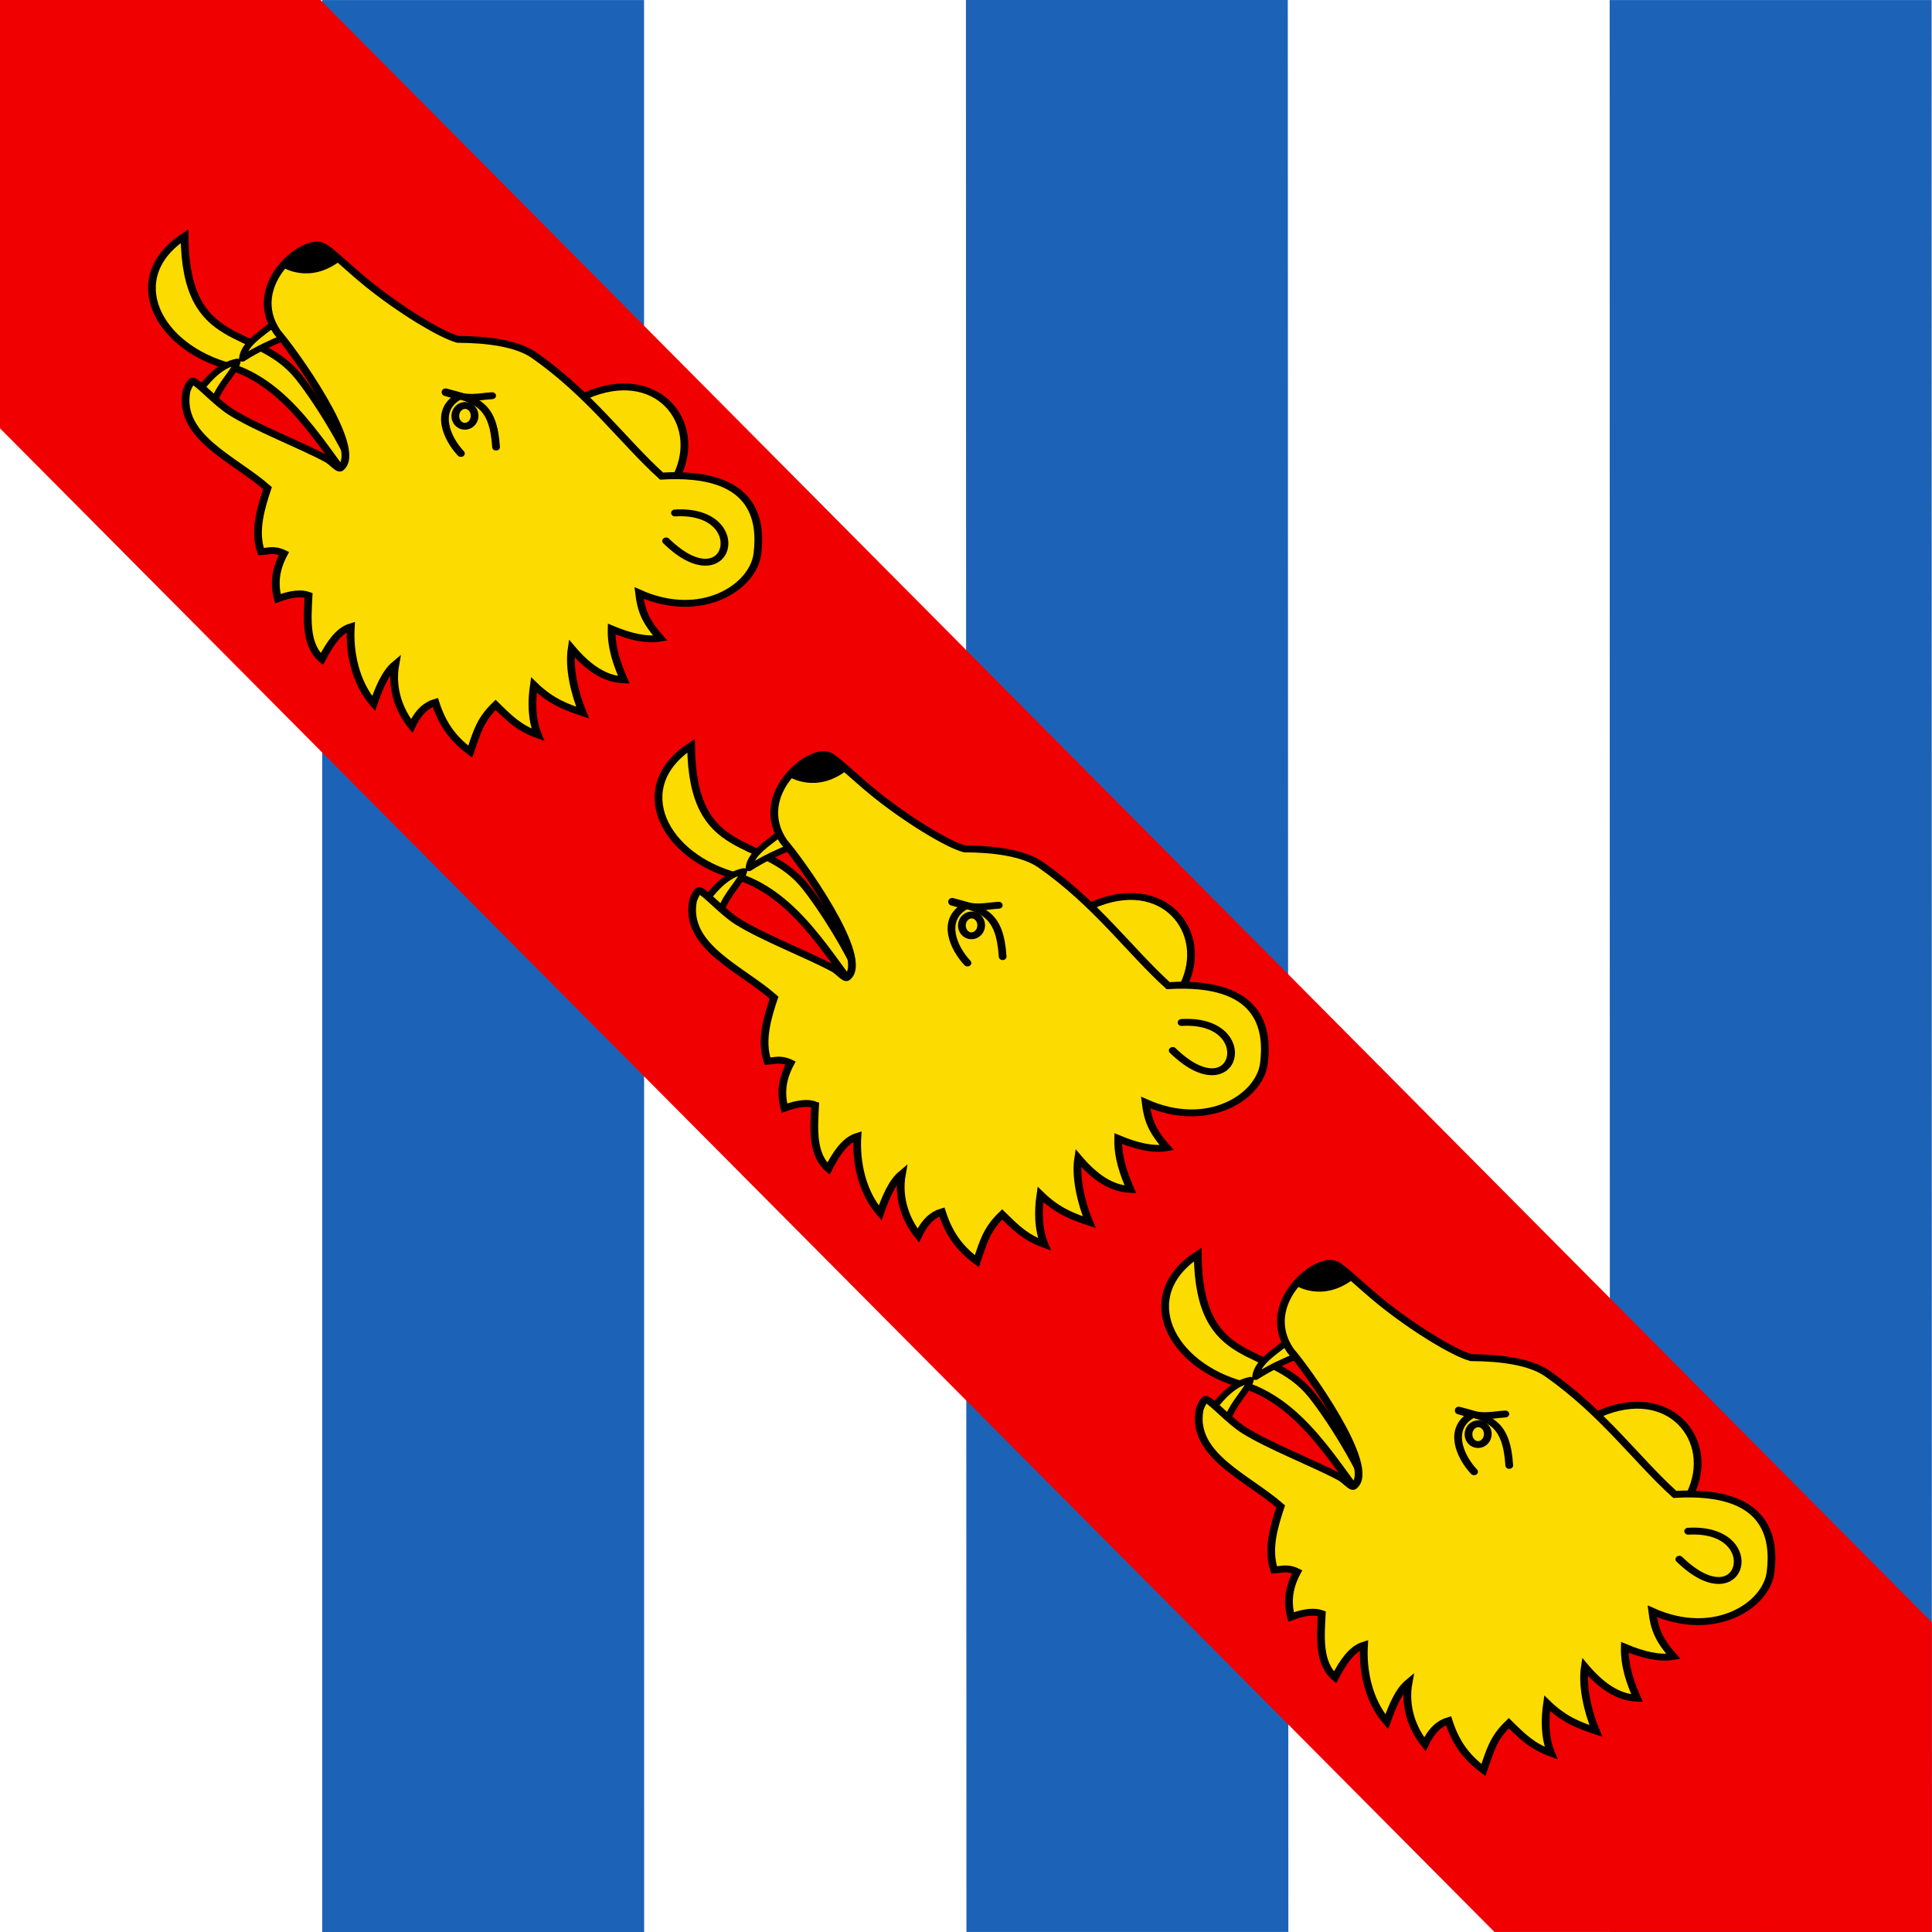
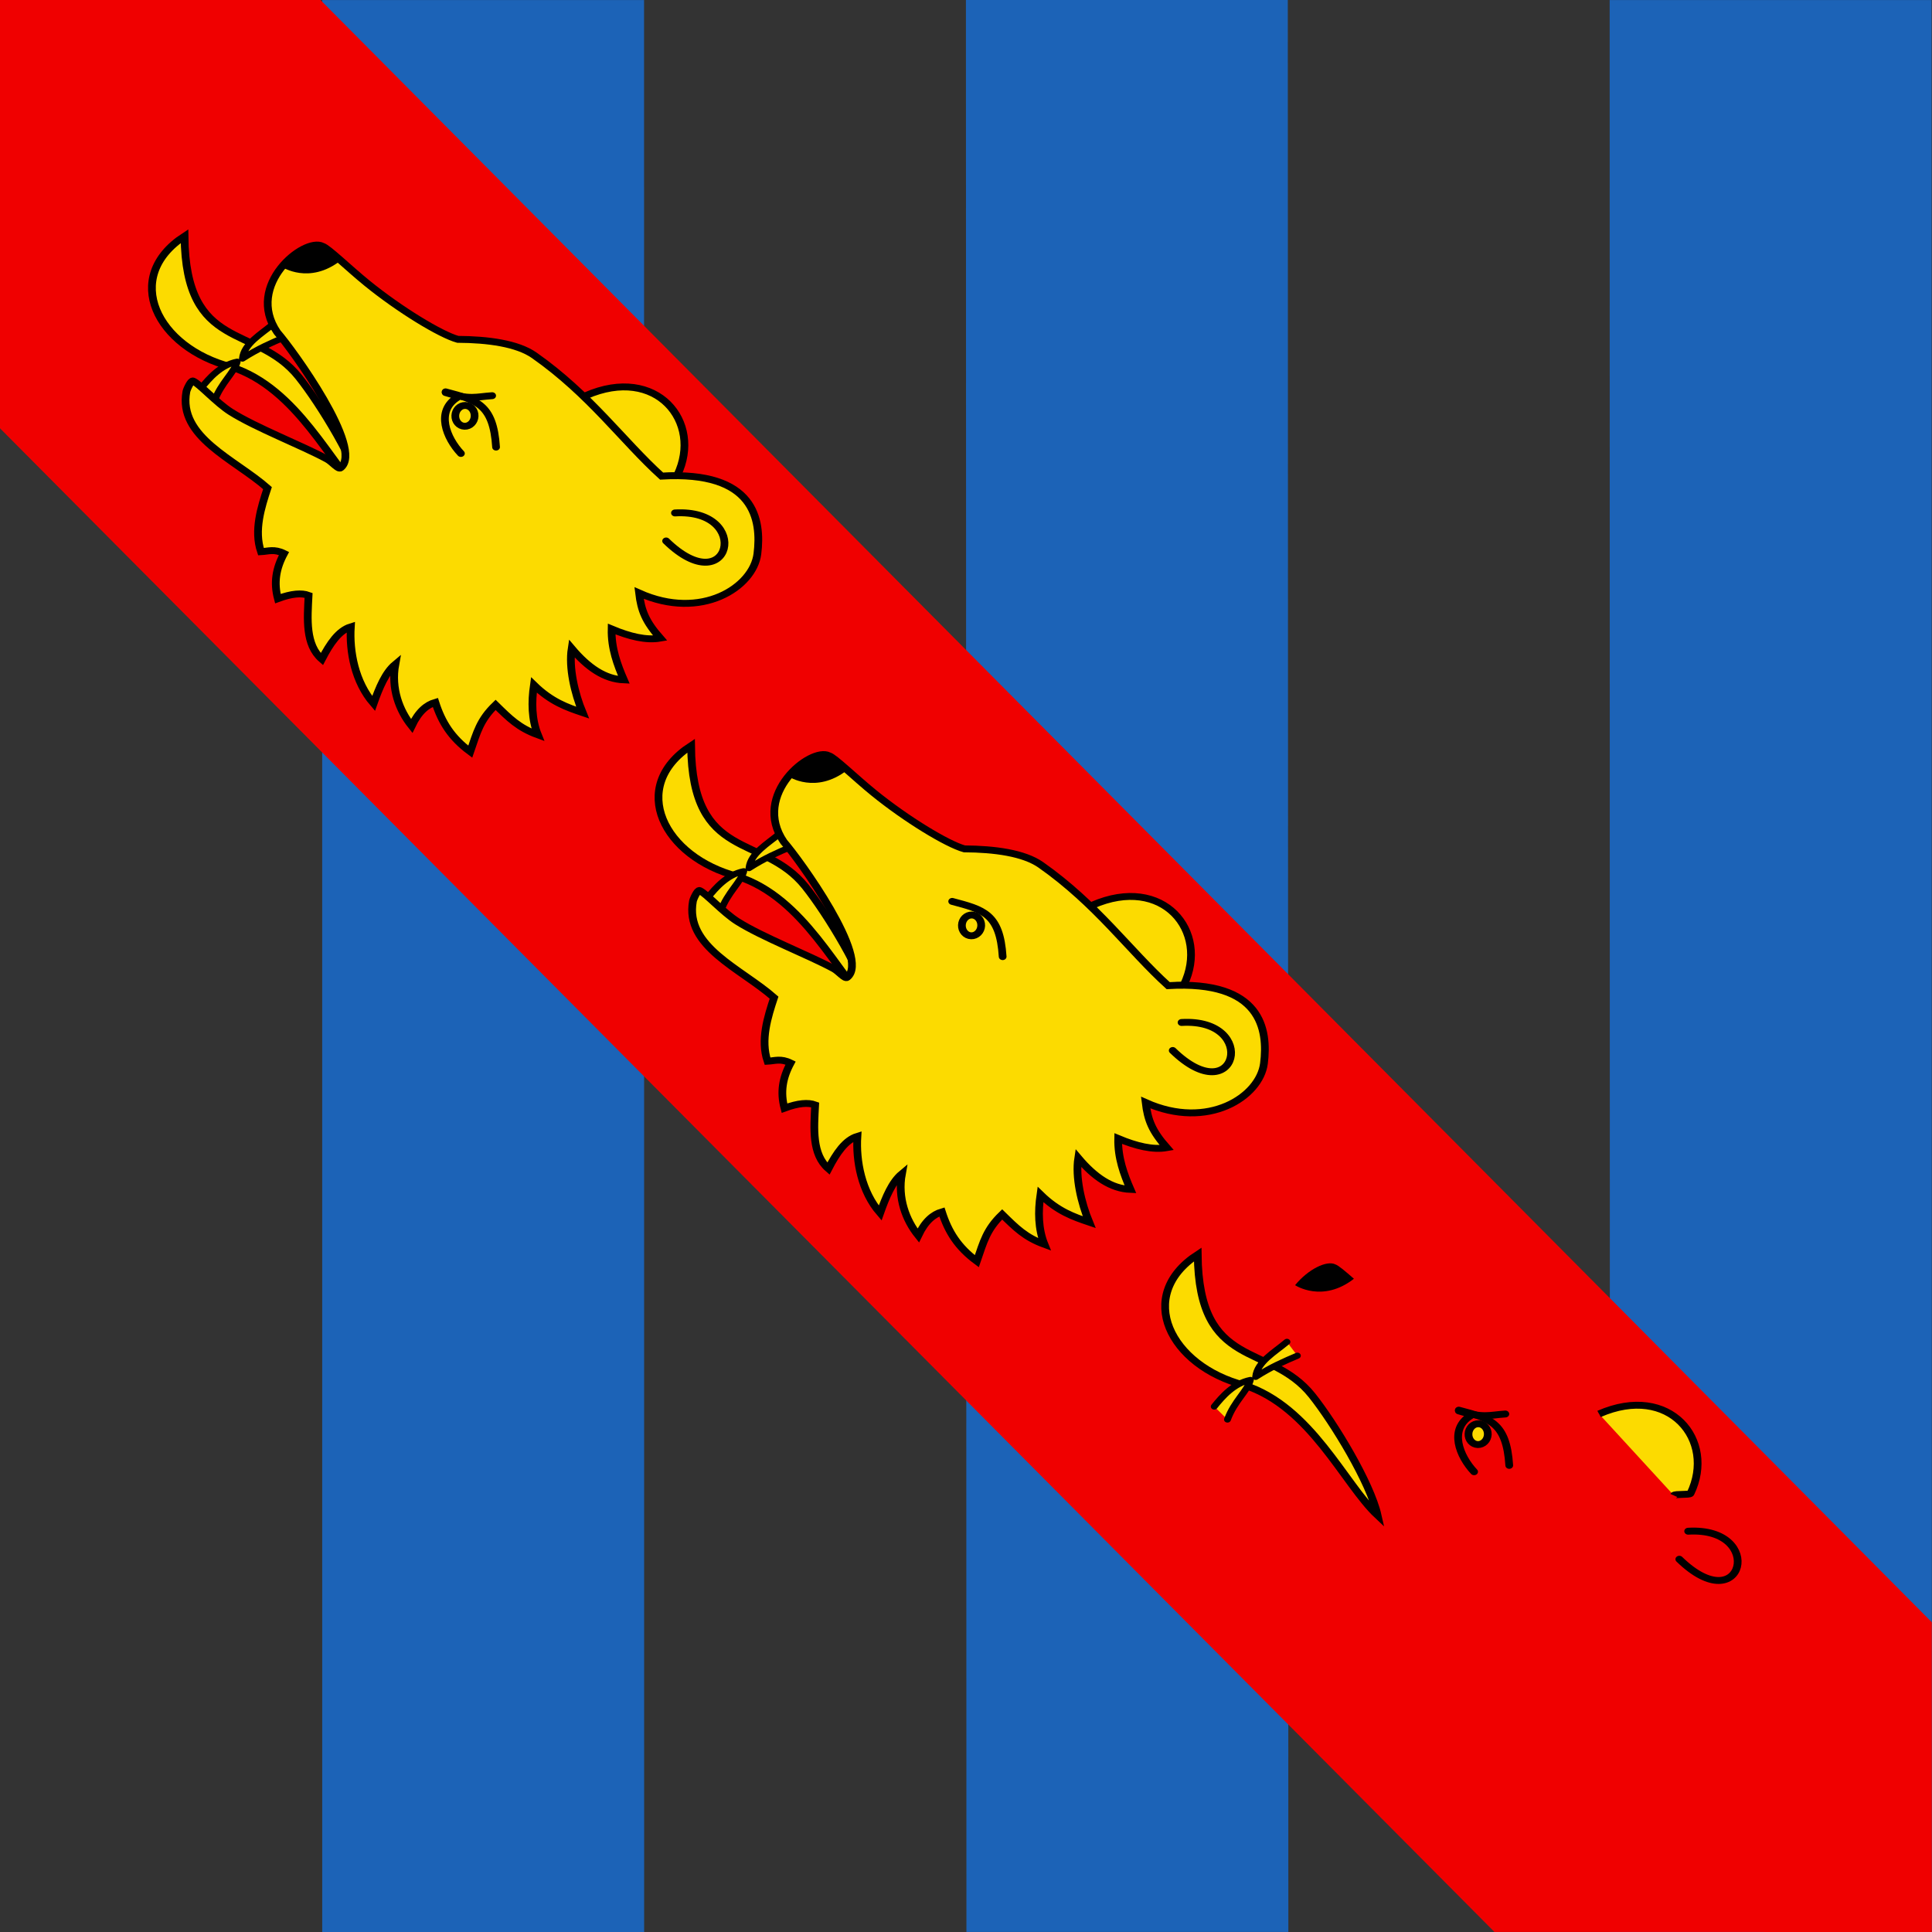
<svg xmlns="http://www.w3.org/2000/svg" xmlns:ns1="http://sodipodi.sourceforge.net/DTD/sodipodi-0.dtd" xmlns:ns2="http://www.inkscape.org/namespaces/inkscape" version="1.1" id="svg2" width="2000" height="2000" viewBox="0 0 2000 2000" ns1:docname="CHE Ursins Flag.svg" ns2:version="0.92.3 (2405546, 2018-03-11)">
  <rect x="0" y="0" width="2000" height="2000" fill="#333333" stroke="none" />
  <defs id="defs6" />
  <ns1:namedview pagecolor="#ffffff" bordercolor="#666666" borderopacity="1" objecttolerance="10" gridtolerance="10" guidetolerance="10" ns2:pageopacity="0" ns2:pageshadow="2" ns2:window-width="1920" ns2:window-height="1017" id="namedview4" showgrid="false" ns2:zoom="0.3657925" ns2:cx="1409.8876" ns2:cy="647.02152" ns2:window-x="-8" ns2:window-y="-8" ns2:window-maximized="1" ns2:current-layer="svg2" />
  <g style="stroke-width:0.27" transform="matrix(3.92,0,0,3.492,-19.288,-17.181)" id="g956">
-     <path ns1:nodetypes="ccccc" style="fill:#ffffff;stroke-width:0.27" ns2:connector-curvature="0" d="M 515.088,577.652 4.92,577.655 4.92,4.92 H 515.1 Z" id="path831" />
    <path ns1:nodetypes="cccccccccccccccccc" style="fill:#1c63b7;stroke:none;stroke-width:1.324" ns2:connector-curvature="0" d="m 90.002,4.926 0.009,572.737 85.017,-0.011 L 175.003,4.929 H 90.002 Z m 170,0 0.133,572.723 85.017,-0.011 L 345.003,4.918 h -85.001 z m 170,0 0.065,572.739 85.022,-0.013 L 515.005,4.936 h -85.002 z" id="path833" />
    <path ns1:nodetypes="ccccccc" style="fill:#f00000;stroke:none;stroke-width:1.324" ns2:connector-curvature="0" d="m 4.92,4.92 v 126.97 l 394.659,445.758 115.509,0.004 -0.017,-91.823 L 89.54,4.91 Z" id="path835" />
    <g style="stroke-width:0.27" transform="matrix(0.851,0.028,-0.028,0.851,10.374,24.547)" id="g903">
      <g style="stroke:#000000;stroke-width:0.27" id="g855">
        <g style="fill:#fcdb00;stroke-width:0.27" id="g843">
          <path style="stroke-width:2.399;stroke-miterlimit:4;stroke-dasharray:none" ns2:connector-curvature="0" d="m 341.84,281.01 c 21.592,-11.506 36.573,8.022 29.271,26.709 -0.234,0.6 -4.872,0.289 -5.154,0.89 M 215.6,229.61 c -19.081,14.956 -7.258,39.088 15.913,45 20.956,6.755 32.193,33.439 42.848,43.942 -2.678,-11.346 -14.575,-31.69 -21.71,-41.07 -13.855,-18.209 -35.366,-7.229 -37.051,-47.872 z" id="path837" />
          <path style="stroke-width:2.128;stroke-linecap:round;stroke-linejoin:round;stroke-miterlimit:4;stroke-dasharray:none" ns2:connector-curvature="0" d="m 247.65,263.82 c -3.851,2.009 -7.796,4.035 -12.685,7.791 0.318,-5.234 5.565,-8.719 9.295,-12.502 m -21.79,23.261 c 2.381,-3.587 5.838,-8.325 10.894,-9.615 -0.757,3.844 -4.755,7.497 -6.646,13.997" id="path839" />
          <path style="stroke-width:2.399;stroke-miterlimit:4;stroke-dasharray:none" ns2:connector-curvature="0" d="m 258.43,231.69 c 1.754,0.547 8.409,7.399 14.29,12.417 10.444,8.913 23.369,17.128 28.775,18.615 9.313,-0.245 18.487,0.81 23.893,4.791 17.82,13.121 28.448,28.922 40.851,40.726 28.851,-2.852 31.51,14.217 30.58,26.097 -0.905,11.581 -16.553,23.896 -36.227,14.807 0.866,6.15 2.337,9.849 7.064,15.484 -4.298,0.997 -9.49,-0.241 -15.161,-2.678 0.083,6.75 2.192,12.395 4.387,17.581 -5.94,-0.068 -11.284,-3.891 -16.548,-10.419 -0.702,6.72 1.398,15.505 4.129,22.226 -4.914,-1.686 -9.834,-3.409 -15.42,-9.129 -0.573,5.97 -0.31,12.016 1.808,17.323 -6.032,-2.25 -8.969,-5.387 -13.451,-10 -4.659,5.378 -5.448,9.631 -7.323,16.548 -6.02,-4.692 -9.17,-9.907 -11.387,-16.806 -2.662,0.973 -5.09,3.359 -7.064,8.452 -4.029,-5.262 -6.858,-12.831 -5.774,-21.291 -2.939,2.938 -4.709,8.216 -6.289,13.871 -6.025,-7.298 -8.133,-17.818 -7.937,-26.452 -3.688,1.401 -6.291,6.052 -8.613,11.548 -5.305,-4.864 -4.953,-13.813 -4.838,-22.064 -2.181,-0.823 -5.239,-0.476 -9.483,1.452 -1.492,-5.526 -0.947,-10.484 1.387,-15.774 -3.119,-1.592 -4.94,-0.589 -7.161,-0.387 -2.486,-7.316 -0.431,-15.536 1.29,-22.194 -10.574,-9.79 -28.309,-16.813 -26.249,-32.75 0.102,-0.787 1.295,-4.049 1.949,-3.753 2.054,0.931 7.57,7.382 12.014,10.333 7.921,5.261 22.576,11.023 30.445,15.481 1.646,0.934 3.576,3.541 4.261,2.896 7.248,-6.828 -16.399,-40.804 -21.185,-46.528 -10.649,-16.144 7.417,-33.424 12.987,-30.423 z" id="path841" />
        </g>
        <g style="fill:none;stroke-width:0.811;stroke-linecap:round" id="g851">
          <path style="stroke-width:2.399;stroke-linejoin:round;stroke-miterlimit:4;stroke-dasharray:none" ns2:connector-curvature="0" d="m 370.81,320.92 c 24.184,-2.365 18.131,30.859 -2.419,9.838" id="path845" />
          <path style="stroke-width:2.399;stroke-miterlimit:4;stroke-dasharray:none" ns2:connector-curvature="0" d="m 314.6,299.83 c -1.352,-15.003 -6.57,-16.143 -16.276,-18.705" id="path847" />
-           <path style="stroke-width:2.399;stroke-miterlimit:4;stroke-dasharray:none" ns2:connector-curvature="0" d="m 298.35,281.38 c 7.7,2.369 9.474,1.135 14.45,0.604 m -10.64,0.856 c -6.925,5.035 -2.994,14.448 1.607,19.563" id="path849" />
        </g>
        <ellipse style="fill:#fcdb00;stroke-width:2.399;stroke-linecap:round;stroke-linejoin:round;stroke-miterlimit:4;stroke-dasharray:none" transform="translate(979.84,-75.512)" cx="-675.24" cy="364.79" rx="2.997" ry="3.626" id="ellipse853" />
      </g>
      <path style="stroke-width:0.27" ns2:connector-curvature="0" d="m 246.14,239.31 0.035,0.023 c 0,0 8.633,6.014 18.129,-2.853 -2.745,-2.53 -4.967,-4.505 -5.875,-4.788 -2.718,-1.464 -8.408,1.91 -12.289,7.618 z" id="path857" />
      <g style="stroke:#000000;stroke-width:0.27" id="g877">
        <g style="fill:#fcdb00;stroke-width:0.27" id="g865">
          <path style="stroke-width:2.399;stroke-miterlimit:4;stroke-dasharray:none" ns2:connector-curvature="0" d="m 178.97,108.87 c 21.592,-11.506 36.573,8.022 29.271,26.709 -0.234,0.6 -4.872,0.289 -5.154,0.89 M 52.738,57.472 c -19.081,14.956 -7.258,39.088 15.913,45 20.956,6.755 32.193,33.439 42.848,43.942 -2.678,-11.346 -14.575,-31.69 -21.71,-41.07 C 75.935,87.135 54.424,98.115 52.738,57.472 Z" id="path859" />
          <path style="stroke-width:2.128;stroke-linecap:round;stroke-linejoin:round;stroke-miterlimit:4;stroke-dasharray:none" ns2:connector-curvature="0" d="m 84.787,91.683 c -3.851,2.009 -7.796,4.035 -12.685,7.791 0.318,-5.234 5.565,-8.719 9.295,-12.502 M 59.605,110.23 c 2.381,-3.587 5.838,-8.325 10.894,-9.615 -0.757,3.844 -4.755,7.497 -6.646,13.997" id="path861" />
          <path style="stroke-width:2.399;stroke-miterlimit:4;stroke-dasharray:none" ns2:connector-curvature="0" d="m 95.569,59.552 c 1.754,0.547 8.409,7.399 14.29,12.417 10.444,8.913 23.369,17.128 28.775,18.615 9.313,-0.245 18.487,0.81 23.893,4.791 17.82,13.121 28.448,28.922 40.851,40.726 28.851,-2.852 31.51,14.217 30.58,26.097 -0.905,11.581 -16.553,23.896 -36.227,14.807 0.866,6.15 2.337,9.849 7.064,15.484 -4.298,0.997 -9.49,-0.241 -15.161,-2.678 0.083,6.75 2.192,12.395 4.387,17.581 -5.94,-0.068 -11.284,-3.891 -16.548,-10.419 -0.702,6.72 1.398,15.505 4.129,22.226 -4.914,-1.686 -9.834,-3.409 -15.42,-9.129 -0.573,5.97 -0.31,12.016 1.808,17.323 -6.032,-2.25 -8.969,-5.387 -13.451,-10 -4.659,5.378 -5.448,9.631 -7.323,16.548 -6.02,-4.692 -9.17,-9.907 -11.387,-16.806 -2.662,0.973 -5.09,3.359 -7.064,8.452 -4.029,-5.262 -6.858,-12.831 -5.774,-21.291 -2.939,2.938 -4.709,8.216 -6.289,13.871 -6.025,-7.298 -8.133,-17.818 -7.937,-26.452 -3.688,1.401 -6.291,6.052 -8.613,11.548 -5.305,-4.864 -4.953,-13.813 -4.838,-22.064 -2.181,-0.823 -5.239,-0.476 -9.483,1.452 -1.492,-5.526 -0.947,-10.484 1.387,-15.774 -3.119,-1.592 -4.94,-0.589 -7.161,-0.387 -2.486,-7.316 -0.431,-15.536 1.29,-22.194 -10.574,-9.79 -28.309,-16.813 -26.249,-32.75 0.102,-0.787 1.295,-4.049 1.949,-3.753 2.054,0.931 7.57,7.382 12.014,10.333 7.921,5.261 22.576,11.023 30.445,15.481 1.646,0.934 3.576,3.541 4.261,2.896 C 111.015,129.675 87.368,95.699 82.582,89.975 71.933,73.831 89.999,56.551 95.569,59.552 Z" id="path863" />
        </g>
        <g style="fill:none;stroke-width:0.811;stroke-linecap:round" id="g873">
          <path style="stroke-width:2.399;stroke-linejoin:round;stroke-miterlimit:4;stroke-dasharray:none" ns2:connector-curvature="0" d="m 207.94,148.78 c 24.184,-2.365 18.131,30.859 -2.419,9.838" id="path867" />
          <path style="stroke-width:2.399;stroke-miterlimit:4;stroke-dasharray:none" ns2:connector-curvature="0" d="m 151.73,127.69 c -1.352,-15.003 -6.57,-16.143 -16.276,-18.705" id="path869" />
          <path style="stroke-width:2.399;stroke-miterlimit:4;stroke-dasharray:none" ns2:connector-curvature="0" d="m 135.48,109.24 c 7.7,2.369 9.474,1.135 14.45,0.604 M 139.3,110.7 c -6.925,5.035 -2.994,14.448 1.607,19.563" id="path871" />
        </g>
        <ellipse style="fill:#fcdb00;stroke-width:2.399;stroke-linecap:round;stroke-linejoin:round;stroke-miterlimit:4;stroke-dasharray:none" transform="translate(979.84,-75.512)" cx="-838.11" cy="192.65" rx="2.997" ry="3.626" id="ellipse875" />
      </g>
      <path style="stroke-width:0.27" ns2:connector-curvature="0" d="m 83.279,67.169 0.035,0.023 c 0,0 8.633,6.014 18.129,-2.853 -2.745,-2.53 -4.967,-4.505 -5.875,-4.788 -2.718,-1.464 -8.408,1.91 -12.289,7.618 z" id="path879" />
      <g style="stroke:#000000;stroke-width:0.27" id="g899">
        <g style="fill:#fcdb00;stroke-width:0.27" id="g887">
          <path style="stroke-width:2.399;stroke-miterlimit:4;stroke-dasharray:none" ns2:connector-curvature="0" d="m 504.71,452.88 c 21.592,-11.506 36.573,8.021 29.271,26.709 -0.234,0.6 -4.872,0.289 -5.154,0.89 M 378.47,401.48 c -19.081,14.956 -7.258,39.088 15.913,45 20.956,6.755 32.193,33.438 42.848,43.942 -2.678,-11.346 -14.575,-31.69 -21.71,-41.07 -13.855,-18.209 -35.366,-7.228 -37.051,-47.872 z" id="path881" />
          <path style="stroke-width:2.128;stroke-linecap:round;stroke-linejoin:round;stroke-miterlimit:4;stroke-dasharray:none" ns2:connector-curvature="0" d="m 410.52,435.69 c -3.851,2.009 -7.796,4.035 -12.685,7.791 0.318,-5.233 5.565,-8.72 9.295,-12.502 m -21.79,23.251 c 2.381,-3.587 5.838,-8.324 10.894,-9.615 -0.757,3.844 -4.755,7.498 -6.646,13.998" id="path883" />
-           <path style="stroke-width:2.399;stroke-miterlimit:4;stroke-dasharray:none" ns2:connector-curvature="0" d="m 421.3,403.56 c 1.754,0.547 8.409,7.399 14.29,12.417 10.444,8.913 23.369,17.128 28.775,18.615 9.313,-0.246 18.487,0.81 23.893,4.791 17.82,13.121 28.448,28.922 40.851,40.726 28.851,-2.853 31.51,14.218 30.58,26.097 -0.905,11.582 -16.553,23.896 -36.227,14.807 0.866,6.15 2.337,9.85 7.064,15.484 -4.298,0.998 -9.49,-0.24 -15.161,-2.678 0.083,6.75 2.192,12.395 4.387,17.581 -5.94,-0.067 -11.284,-3.892 -16.548,-10.419 -0.702,6.721 1.398,15.505 4.129,22.227 -4.914,-1.687 -9.834,-3.41 -15.42,-9.129 -0.573,5.969 -0.31,12.016 1.808,17.322 -6.032,-2.25 -8.969,-5.387 -13.451,-10 -4.659,5.378 -5.448,9.631 -7.323,16.548 -6.02,-4.692 -9.17,-9.907 -11.387,-16.806 -2.662,0.973 -5.09,3.359 -7.064,8.451 -4.029,-5.262 -6.858,-12.83 -5.774,-21.291 -2.939,2.938 -4.709,8.217 -6.289,13.871 -6.025,-7.297 -8.133,-17.817 -7.937,-26.451 -3.688,1.4 -6.291,6.052 -8.613,11.548 -5.305,-4.864 -4.953,-13.813 -4.838,-22.063 -2.181,-0.824 -5.239,-0.477 -9.483,1.451 -1.492,-5.525 -0.947,-10.484 1.387,-15.773 -3.119,-1.592 -4.94,-0.59 -7.161,-0.387 -2.486,-7.316 -0.431,-15.537 1.29,-22.195 -10.574,-9.789 -28.309,-16.813 -26.249,-32.75 0.102,-0.786 1.295,-4.049 1.949,-3.752 2.054,0.931 7.57,7.382 12.014,10.332 7.921,5.262 22.576,11.023 30.445,15.482 1.646,0.934 3.576,3.541 4.261,2.895 7.248,-6.827 -16.399,-40.803 -21.185,-46.527 -10.649,-16.145 7.418,-33.425 12.987,-30.424 z" id="path885" />
        </g>
        <g style="fill:none;stroke-width:0.811;stroke-linecap:round" id="g895">
          <path style="stroke-width:2.399;stroke-linejoin:round;stroke-miterlimit:4;stroke-dasharray:none" ns2:connector-curvature="0" d="m 533.67,492.78 c 24.184,-2.365 18.131,30.858 -2.419,9.838" id="path889" />
          <path style="stroke-width:2.399;stroke-miterlimit:4;stroke-dasharray:none" ns2:connector-curvature="0" d="m 477.46,471.7 c -1.352,-15.004 -6.57,-16.144 -16.276,-18.705" id="path891" />
          <path style="stroke-width:2.399;stroke-miterlimit:4;stroke-dasharray:none" ns2:connector-curvature="0" d="m 461.21,453.25 c 7.7,2.369 9.474,1.135 14.45,0.604 m -10.63,0.856 c -6.925,5.035 -2.994,14.447 1.607,19.563" id="path893" />
        </g>
        <ellipse style="fill:#fcdb00;stroke-width:2.399;stroke-linecap:round;stroke-linejoin:round;stroke-miterlimit:4;stroke-dasharray:none" transform="translate(979.84,-75.512)" cx="-512.38" cy="536.66" rx="2.997" ry="3.627" id="ellipse897" />
      </g>
      <path style="stroke-width:0.27" ns2:connector-curvature="0" d="m 409.01,411.17 0.034,0.023 c 0,0 8.634,6.014 18.13,-2.853 -2.745,-2.53 -4.968,-4.505 -5.875,-4.788 -2.719,-1.464 -8.408,1.91 -12.289,7.618 z" id="path901" />
    </g>
  </g>
</svg>